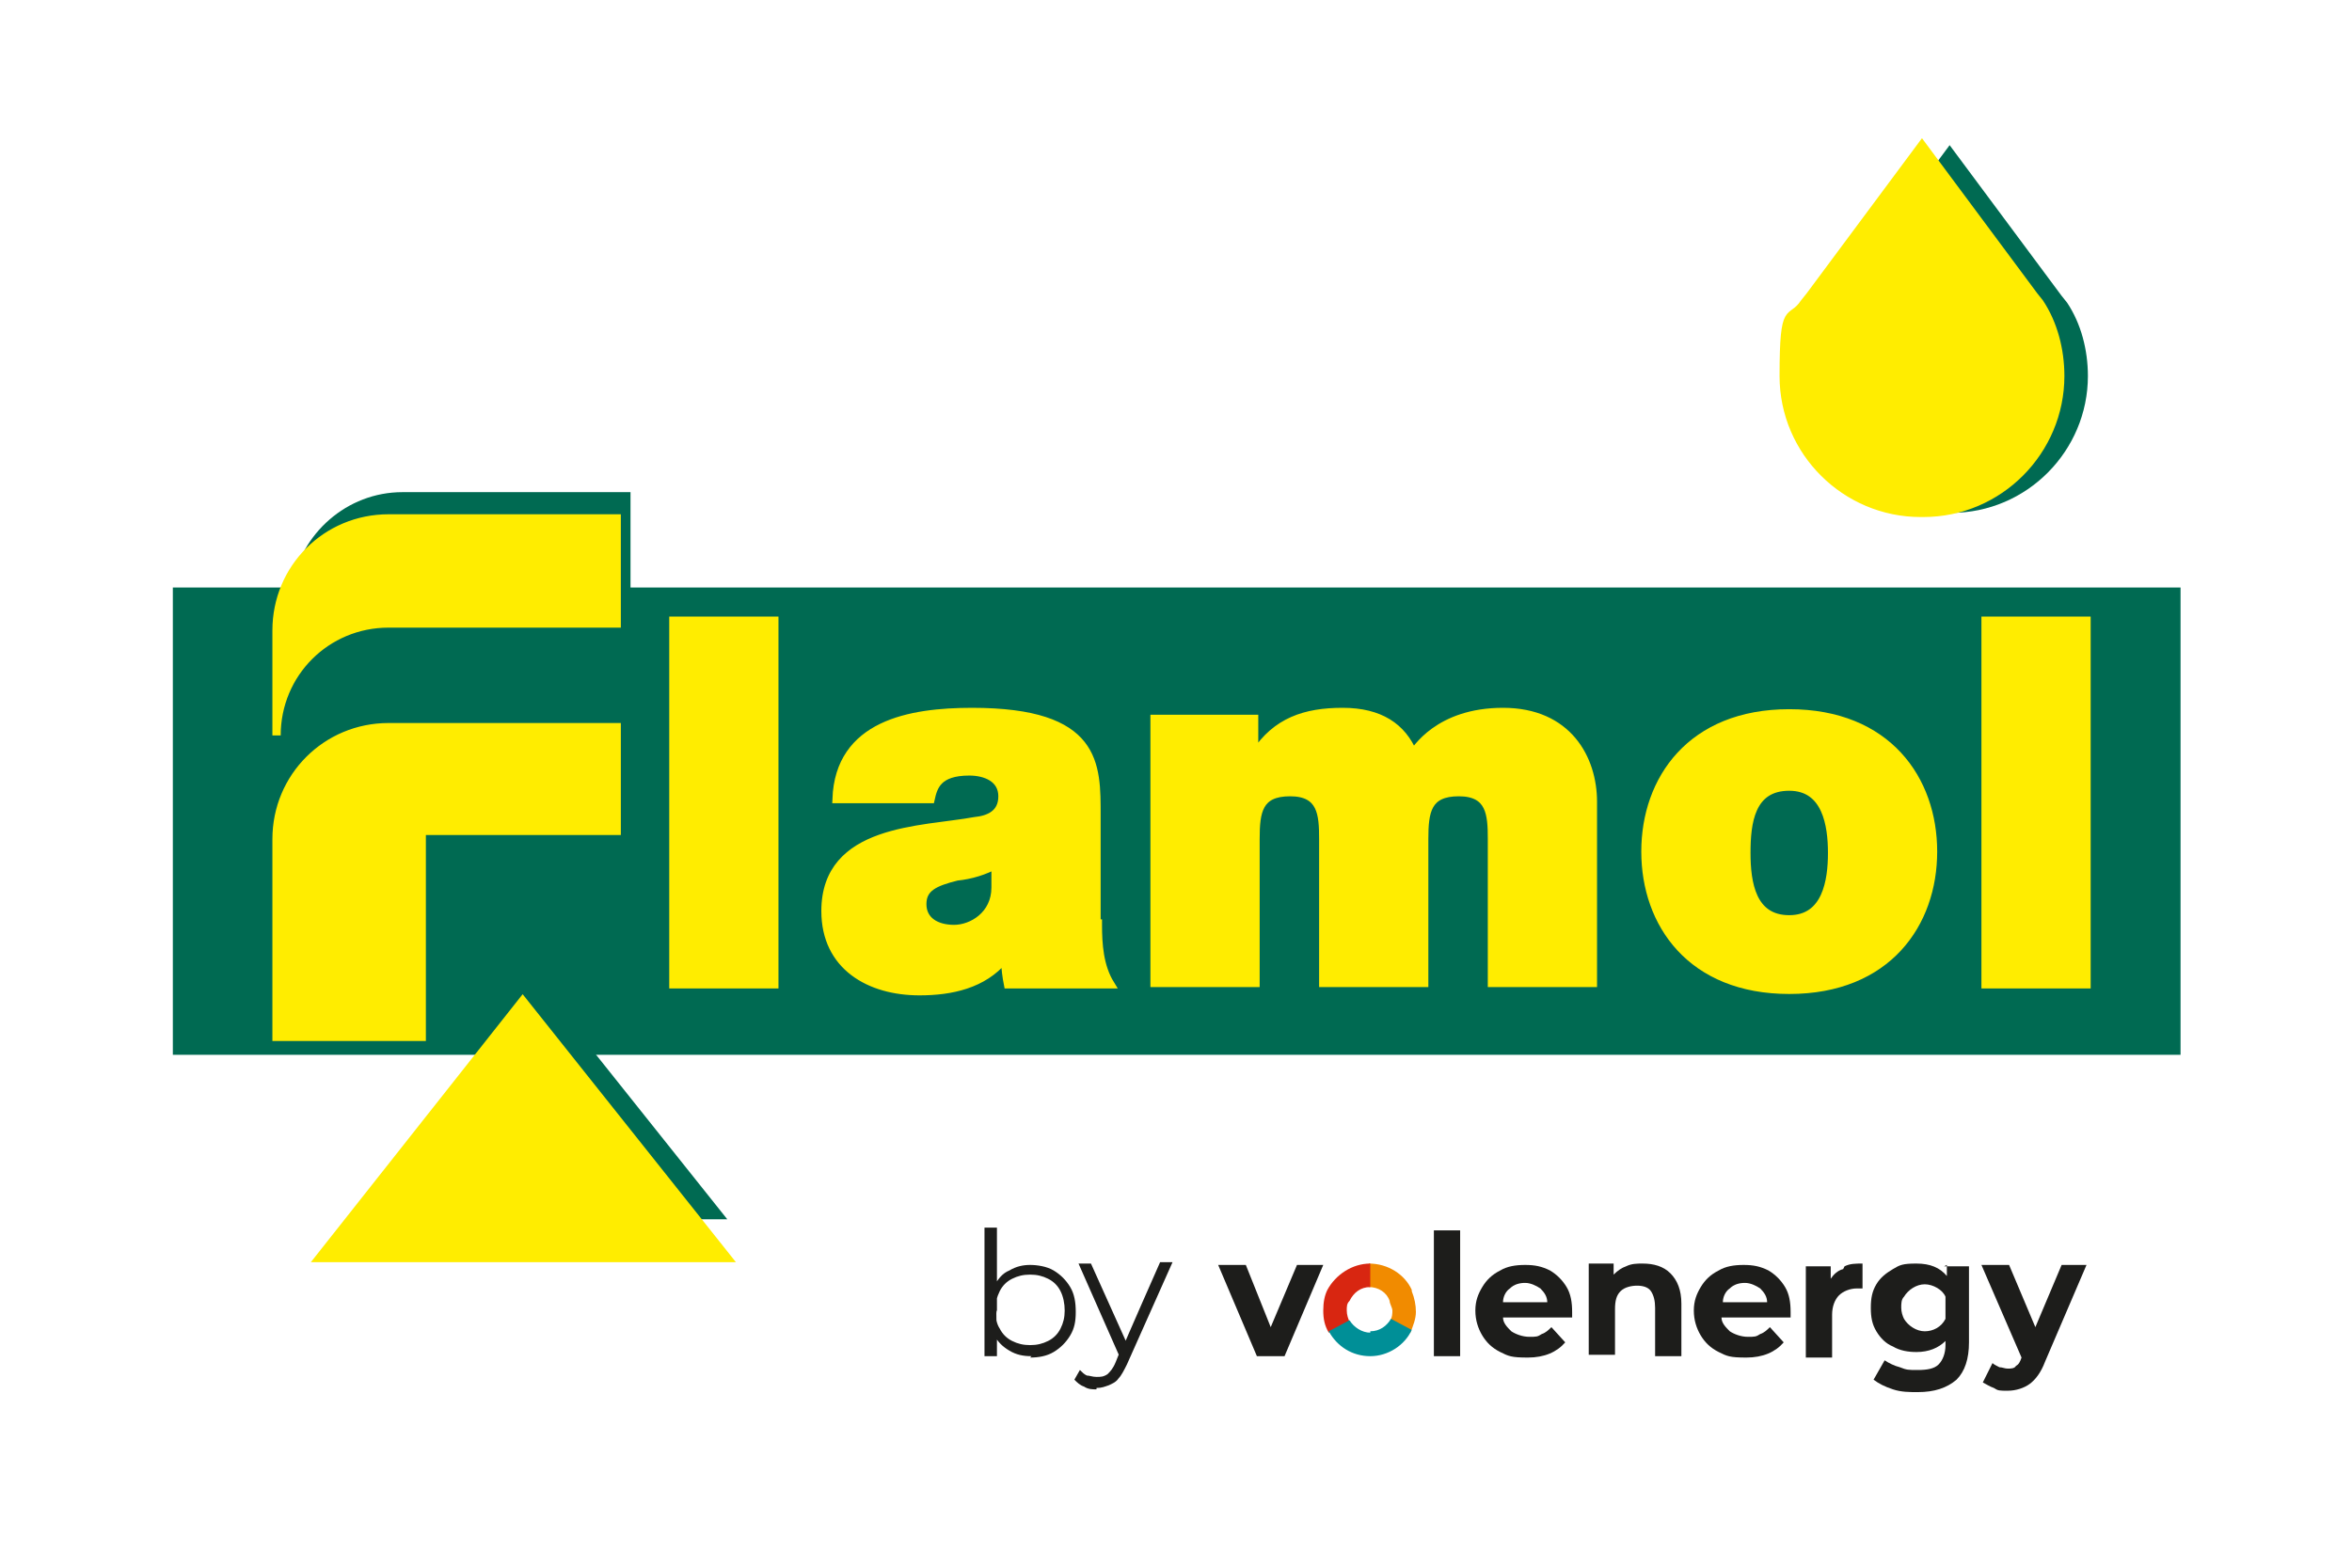
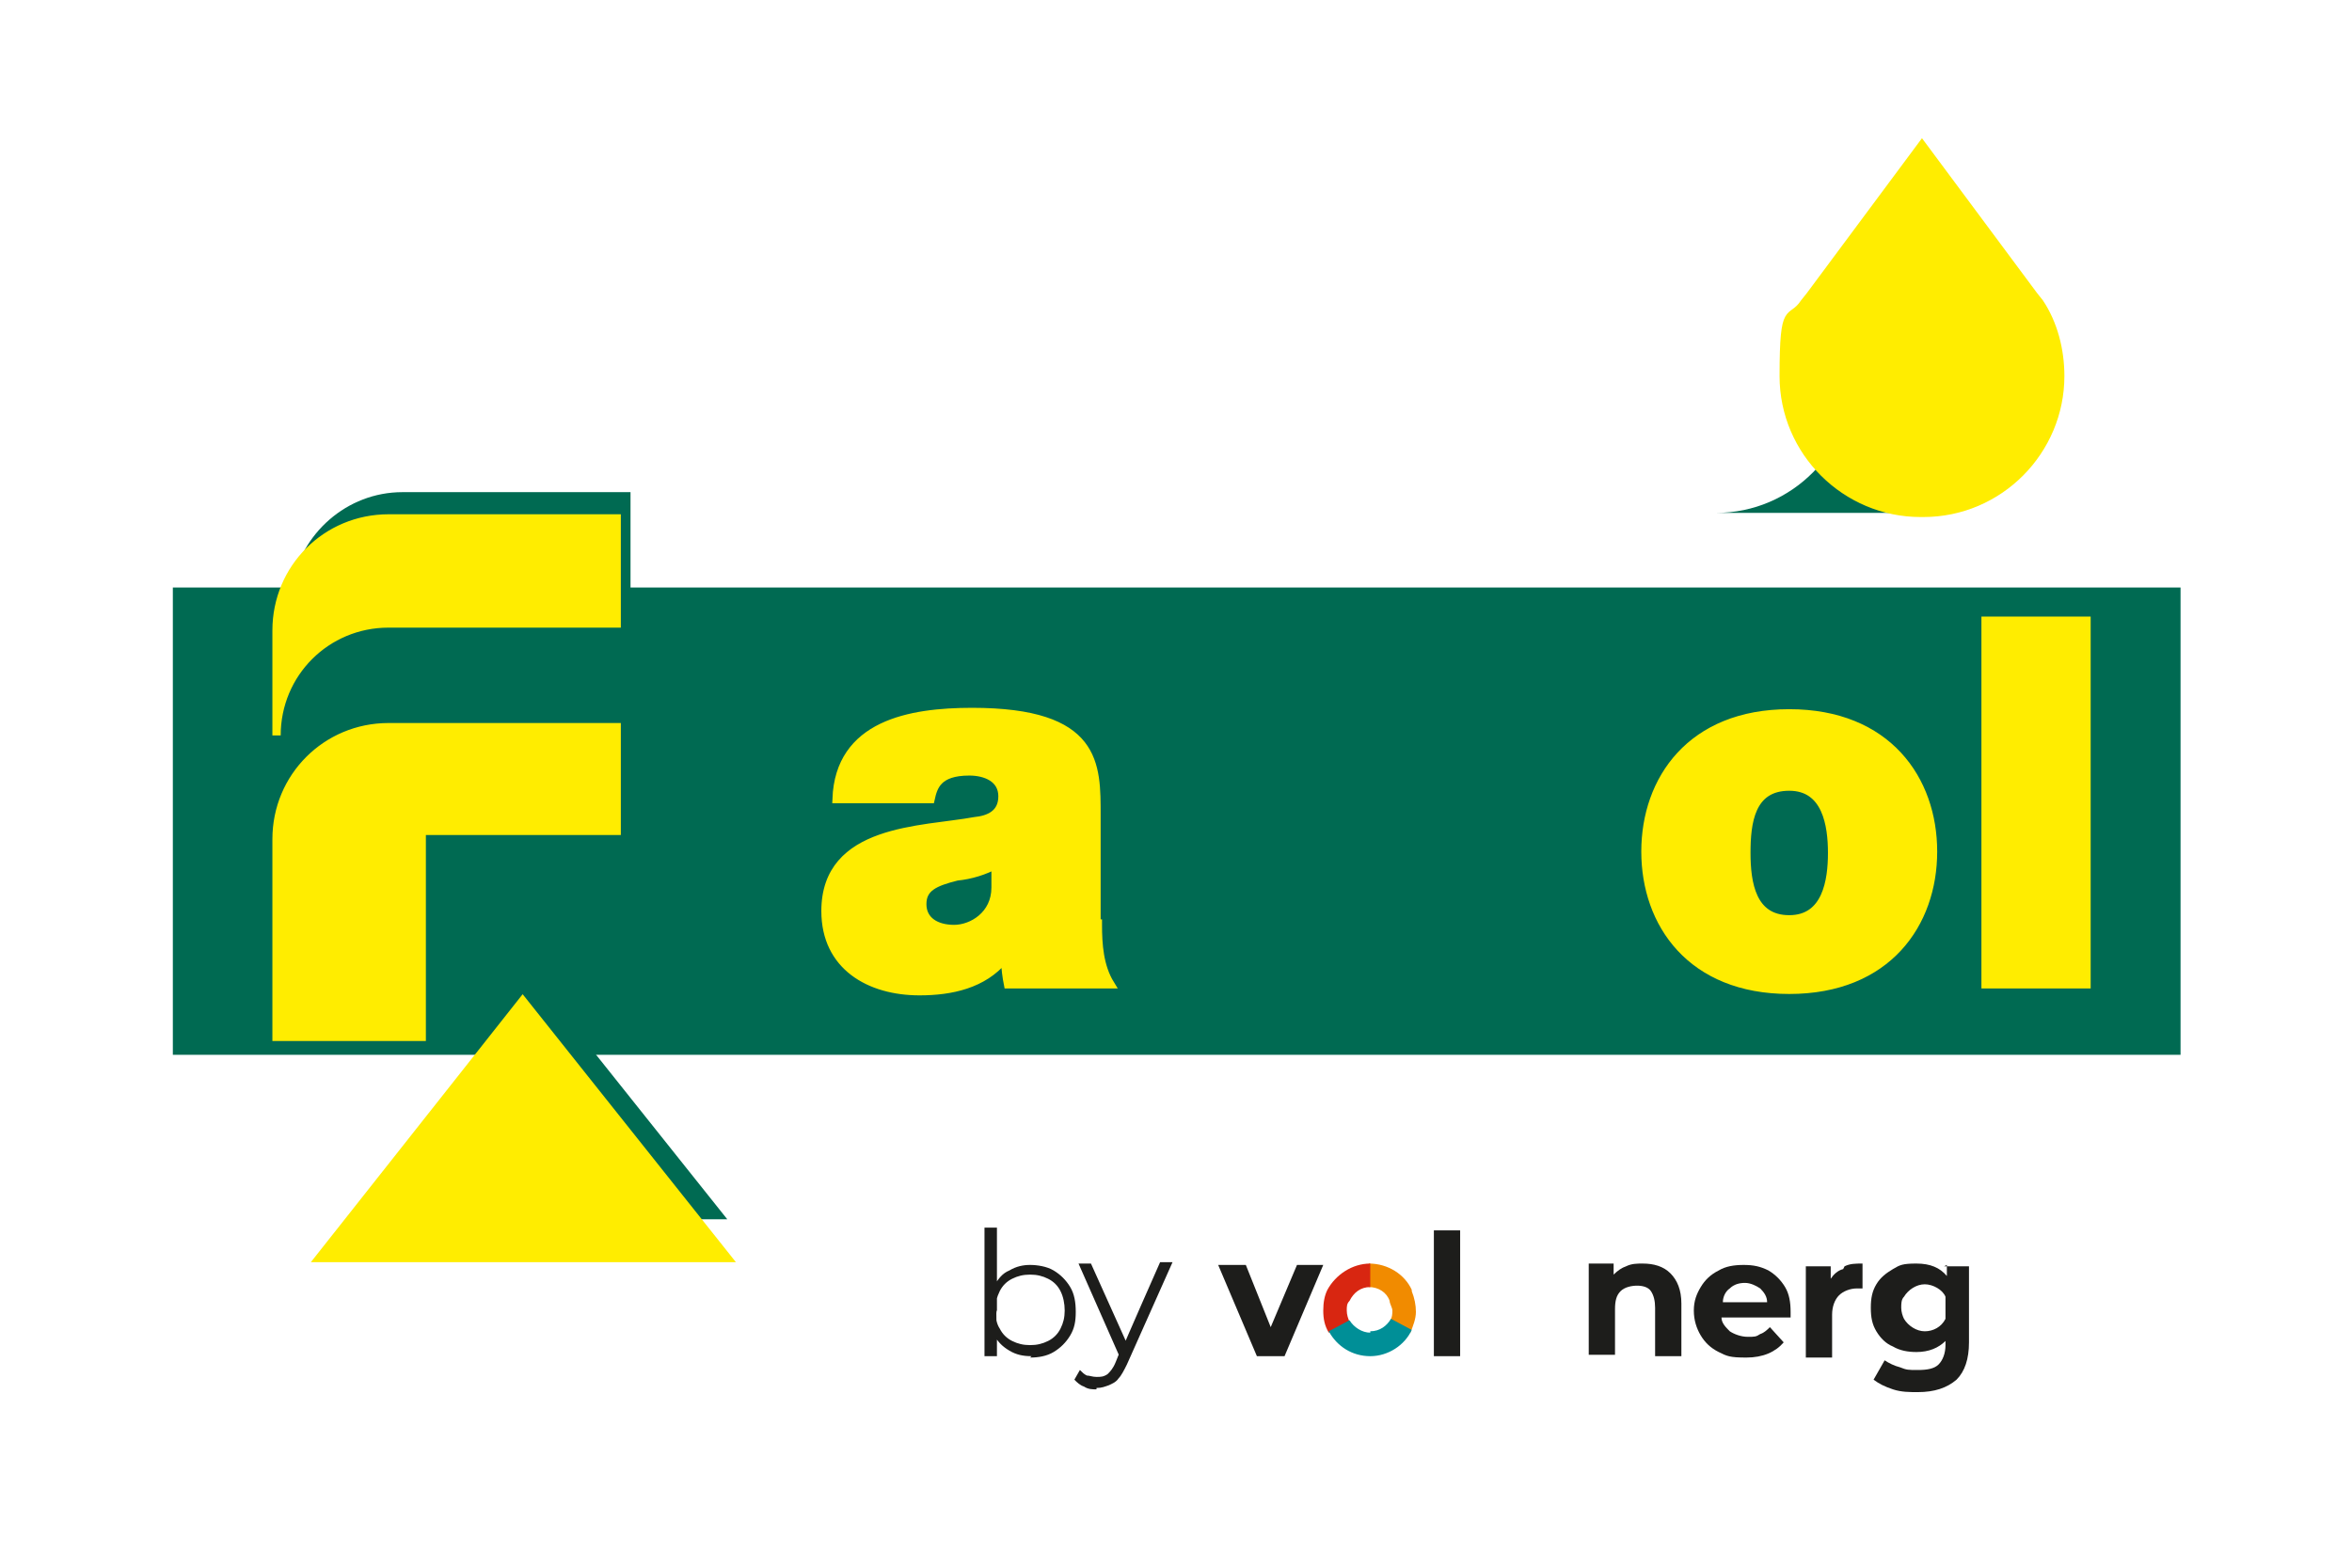
<svg xmlns="http://www.w3.org/2000/svg" id="Flamol" version="1.1" viewBox="0 0 170.1 113.4">
  <defs>
    <style>
      .st0 {
        fill: #1d1d1b;
      }

      .st1 {
        fill: #008f97;
      }

      .st2 {
        fill: #f18b00;
      }

      .st3 {
        fill: #ffed00;
        stroke: #ffed00;
        stroke-width: .6px;
      }

      .st4 {
        fill: #d82611;
      }

      .st5 {
        fill: #006a52;
      }
    </style>
  </defs>
  <g id="Ebene_1-2">
    <polygon class="st5" points="29 88.2 52.6 88.2 40.8 73.4 29 88.2" />
-     <path class="st5" d="M140.9,37.1c-5.4,0-9.9-4.4-9.9-9.9s.5-3.8,1.5-5.3l.4-.5,8.1-10.9,8.1,10.9.4.5c1,1.5,1.5,3.4,1.5,5.3,0,5.4-4.4,9.9-9.9,9.9h-.2Z" />
+     <path class="st5" d="M140.9,37.1c-5.4,0-9.9-4.4-9.9-9.9s.5-3.8,1.5-5.3c1,1.5,1.5,3.4,1.5,5.3,0,5.4-4.4,9.9-9.9,9.9h-.2Z" />
    <path class="st5" d="M45.6,42.5v-6.9h-16.5c-4,0-7.4,3-8,6.9h-8.6v33.8h145.2v-33.8H45.6Z" />
    <path class="st3" d="M20,60.7c0-4.5,3.6-8.1,8.1-8.1h16.5v7.5h-14.1v14.9h-10.5v-14.3h0Z" />
    <path class="st3" d="M138.9,37.1c-5.4,0-9.9-4.4-9.9-9.9s.5-3.8,1.5-5.3l.4-.5,8.1-10.9,8.1,10.9.4.5c1,1.5,1.5,3.4,1.5,5.3,0,5.4-4.4,9.9-9.9,9.9h-.2Z" />
    <polygon class="st3" points="23.1 91 52.6 91 37.8 72.4 23.1 91" />
    <path class="st3" d="M20,45.6c0-4.5,3.6-8.1,8.1-8.1h16.5v7.6h-16.5c-4.5,0-8.1,3.6-8.1,8.1v-7.6h0Z" />
-     <path class="st3" d="M48.7,44.9h7.3v26.3h-7.3v-26.3Z" />
    <path class="st3" d="M79.4,66.9c0,1.4.1,3,.9,4.3h-7.4c-.1-.5-.2-1.2-.2-1.8h-.1c-1.5,1.8-3.8,2.3-6.1,2.3-3.6,0-6.8-1.8-6.8-5.8,0-6,7-5.8,10.8-6.5,1-.1,2-.5,2-1.8s-1.2-1.8-2.4-1.8c-2.3,0-2.6,1.1-2.8,2h-6.8c.2-5.4,5.3-6.3,9.8-6.3,9.1,0,9,3.8,9,7.5v7.8h.1ZM72.1,62.5c-.9.5-1.9.8-2.9.9-1.6.4-2.5.8-2.5,2s1,1.8,2.3,1.8,3-1,3-3v-1.6h.1Z" />
-     <path class="st3" d="M83.7,52h7v2.5h.1c1.5-2.3,3.6-3,6.3-3s4.3,1.1,5.1,3c.2-.2,1.8-3,6.5-3s6.5,3.4,6.5,6.5v13.1h-7.3v-10.4c0-1.8-.1-3.4-2.4-3.4s-2.5,1.4-2.5,3.4v10.4h-7.3v-10.4c0-1.8-.1-3.4-2.4-3.4s-2.5,1.4-2.5,3.4v10.4h-7.3v-19.1h0Z" />
    <path class="st3" d="M129.4,71.6c-7.1,0-10.4-4.8-10.4-10s3.3-10,10.4-10,10.4,4.8,10.4,10-3.3,10-10.4,10h0ZM129.4,56.9c-2.8,0-3.1,2.6-3.1,4.8s.4,4.8,3.1,4.8,3.1-2.8,3.1-4.8-.4-4.8-3.1-4.8h0Z" />
    <path class="st3" d="M143.6,44.9h7.3v26.3h-7.3v-26.3Z" />
  </g>
  <g>
    <path class="st0" d="M95.7,91.5l-2.8,6.6h-2l-2.8-6.6h2l1.8,4.5,1.9-4.5h1.8Z" />
    <path class="st0" d="M103.7,89h1.9v9.1h-1.9v-9.1Z" />
-     <path class="st0" d="M113.7,95.3h-5c0,.4.3.7.6,1,.3.2.8.4,1.3.4s.6,0,.9-.2c.3-.1.5-.3.7-.5l1,1.1c-.6.7-1.5,1.1-2.7,1.1s-1.4-.1-2-.4c-.6-.3-1-.7-1.3-1.2-.3-.5-.5-1.1-.5-1.8s.2-1.2.5-1.7c.3-.5.7-.9,1.3-1.2.5-.3,1.1-.4,1.8-.4s1.2.1,1.8.4c.5.3.9.7,1.2,1.2.3.5.4,1.1.4,1.8s0,.2,0,.5ZM109.2,93.2c-.3.2-.5.6-.5,1h3.2c0-.4-.2-.7-.5-1-.3-.2-.7-.4-1.1-.4s-.8.1-1.1.4Z" />
    <path class="st0" d="M120.8,92.1c.5.5.8,1.2.8,2.2v3.8h-1.9v-3.5c0-.5-.1-.9-.3-1.2-.2-.3-.6-.4-1-.4s-.9.1-1.2.4c-.3.3-.4.7-.4,1.3v3.3h-1.9v-6.6h1.8v.8c.3-.3.6-.5.9-.6.4-.2.8-.2,1.2-.2.8,0,1.5.2,2,.7Z" />
    <path class="st0" d="M129.5,95.3h-5c0,.4.3.7.6,1,.3.2.8.4,1.3.4s.6,0,.9-.2c.3-.1.5-.3.7-.5l1,1.1c-.6.7-1.5,1.1-2.7,1.1s-1.4-.1-2-.4c-.6-.3-1-.7-1.3-1.2-.3-.5-.5-1.1-.5-1.8s.2-1.2.5-1.7c.3-.5.7-.9,1.3-1.2.5-.3,1.1-.4,1.8-.4s1.2.1,1.8.4c.5.3.9.7,1.2,1.2.3.5.4,1.1.4,1.8s0,.2,0,.5ZM125.1,93.2c-.3.2-.5.6-.5,1h3.2c0-.4-.2-.7-.5-1-.3-.2-.7-.4-1.1-.4s-.8.1-1.1.4Z" />
    <path class="st0" d="M133.4,91.6c.4-.2.8-.2,1.3-.2v1.8c-.2,0-.4,0-.4,0-.5,0-1,.2-1.3.5-.3.3-.5.8-.5,1.4v3.1h-1.9v-6.6h1.8v.9c.2-.3.5-.6.9-.7Z" />
-     <path class="st0" d="M150.9,91.5l-3,7c-.3.8-.7,1.3-1.1,1.6-.4.3-1,.5-1.6.5s-.7,0-1-.2c-.3-.1-.6-.3-.8-.4l.7-1.4c.1.1.3.2.5.3.2,0,.4.1.6.1s.5,0,.6-.2c.2-.1.3-.3.4-.6h0c0,0-2.9-6.7-2.9-6.7h2l1.9,4.5,1.9-4.5h1.8Z" />
    <path class="st2" d="M102.1,93.3c-.5-1.1-1.7-1.9-3.1-1.9v1.7c.7,0,1.3.4,1.5,1,0,.2.2.5.2.7s0,.5-.2.8l1.5.8c.2-.5.4-1,.4-1.5s-.1-1-.3-1.5Z" />
    <path class="st4" d="M99.1,91.4c-1.3,0-2.5.8-3.1,1.9-.2.4-.3.9-.3,1.5s.1,1.1.4,1.6l1.5-.8c-.1-.2-.2-.5-.2-.8s0-.5.2-.7c.3-.6.8-1,1.5-1v-1.7s0,0,0,0Z" />
    <path class="st1" d="M99.1,96.4c-.6,0-1.2-.4-1.5-.9l-1.5.8c.6,1.1,1.7,1.8,3,1.8s2.5-.8,3-1.9l-1.5-.8c-.3.5-.8.9-1.5.9Z" />
    <path class="st0" d="M140.8,91.5v.8c-.5-.6-1.2-.9-2.2-.9s-1.2.1-1.7.4c-.5.3-.9.6-1.2,1.1-.3.5-.4,1-.4,1.7s.1,1.2.4,1.7c.3.5.7.9,1.2,1.1.5.3,1.1.4,1.7.4.9,0,1.6-.3,2.1-.8v.3c0,.6-.2,1.1-.5,1.4-.3.3-.8.4-1.5.4s-.8,0-1.3-.2c-.4-.1-.8-.3-1.1-.5l-.8,1.4c.4.3.8.5,1.4.7.6.2,1.2.2,1.8.2,1.2,0,2.1-.3,2.8-.9.6-.6.9-1.5.9-2.7v-5.5h-1.8ZM140.7,95c0,0,0,.2,0,.3,0,0,0,0,0,0,0,0,0,0,0,.1-.3.6-.9.9-1.5.9s-1.2-.4-1.5-.9c-.1-.2-.2-.5-.2-.8s0-.6.2-.8c.3-.5.9-.9,1.5-.9s1.3.4,1.5.9c0,0,0,0,0,0,0,0,0,0,0,0,0,0,0,.2,0,.3,0,.1,0,.3,0,.4s0,.3,0,.4Z" />
    <g>
      <path class="st0" d="M71.2,98.1v-9.3h.9v6c-.1,0,0,1.3,0,1.3v2h-.9ZM74.6,98.1c-.6,0-1.1-.1-1.6-.4-.5-.3-.8-.6-1.1-1.1-.3-.5-.4-1.1-.4-1.8s.1-1.3.4-1.8c.3-.5.6-.9,1.1-1.1.5-.3,1-.4,1.5-.4s1.2.1,1.7.4c.5.3.9.7,1.2,1.2.3.5.4,1.1.4,1.8s-.1,1.2-.4,1.7c-.3.5-.7.9-1.2,1.2-.5.3-1.1.4-1.7.4ZM74.5,97.3c.5,0,.9-.1,1.3-.3.4-.2.7-.5.9-.9.2-.4.3-.8.3-1.3s-.1-1-.3-1.4c-.2-.4-.5-.7-.9-.9-.4-.2-.8-.3-1.3-.3s-.9.1-1.3.3c-.4.2-.7.5-.9.9-.2.4-.3.8-.3,1.4s.1,1,.3,1.3c.2.4.5.7.9.9.4.2.8.3,1.3.3Z" />
      <path class="st0" d="M79.3,100.5c-.3,0-.6,0-.9-.2-.3-.1-.5-.3-.7-.5l.4-.7c.2.2.3.3.5.4.2,0,.4.1.7.1s.5,0,.8-.2c.2-.2.4-.4.6-.9l.4-1h.1c0-.1,2.7-6.2,2.7-6.2h.9l-3.3,7.4c-.2.4-.4.8-.6,1-.2.3-.5.4-.7.5-.3.1-.5.2-.9.2ZM81,98.2l-3-6.8h.9l2.7,6-.6.7Z" />
    </g>
  </g>
</svg>